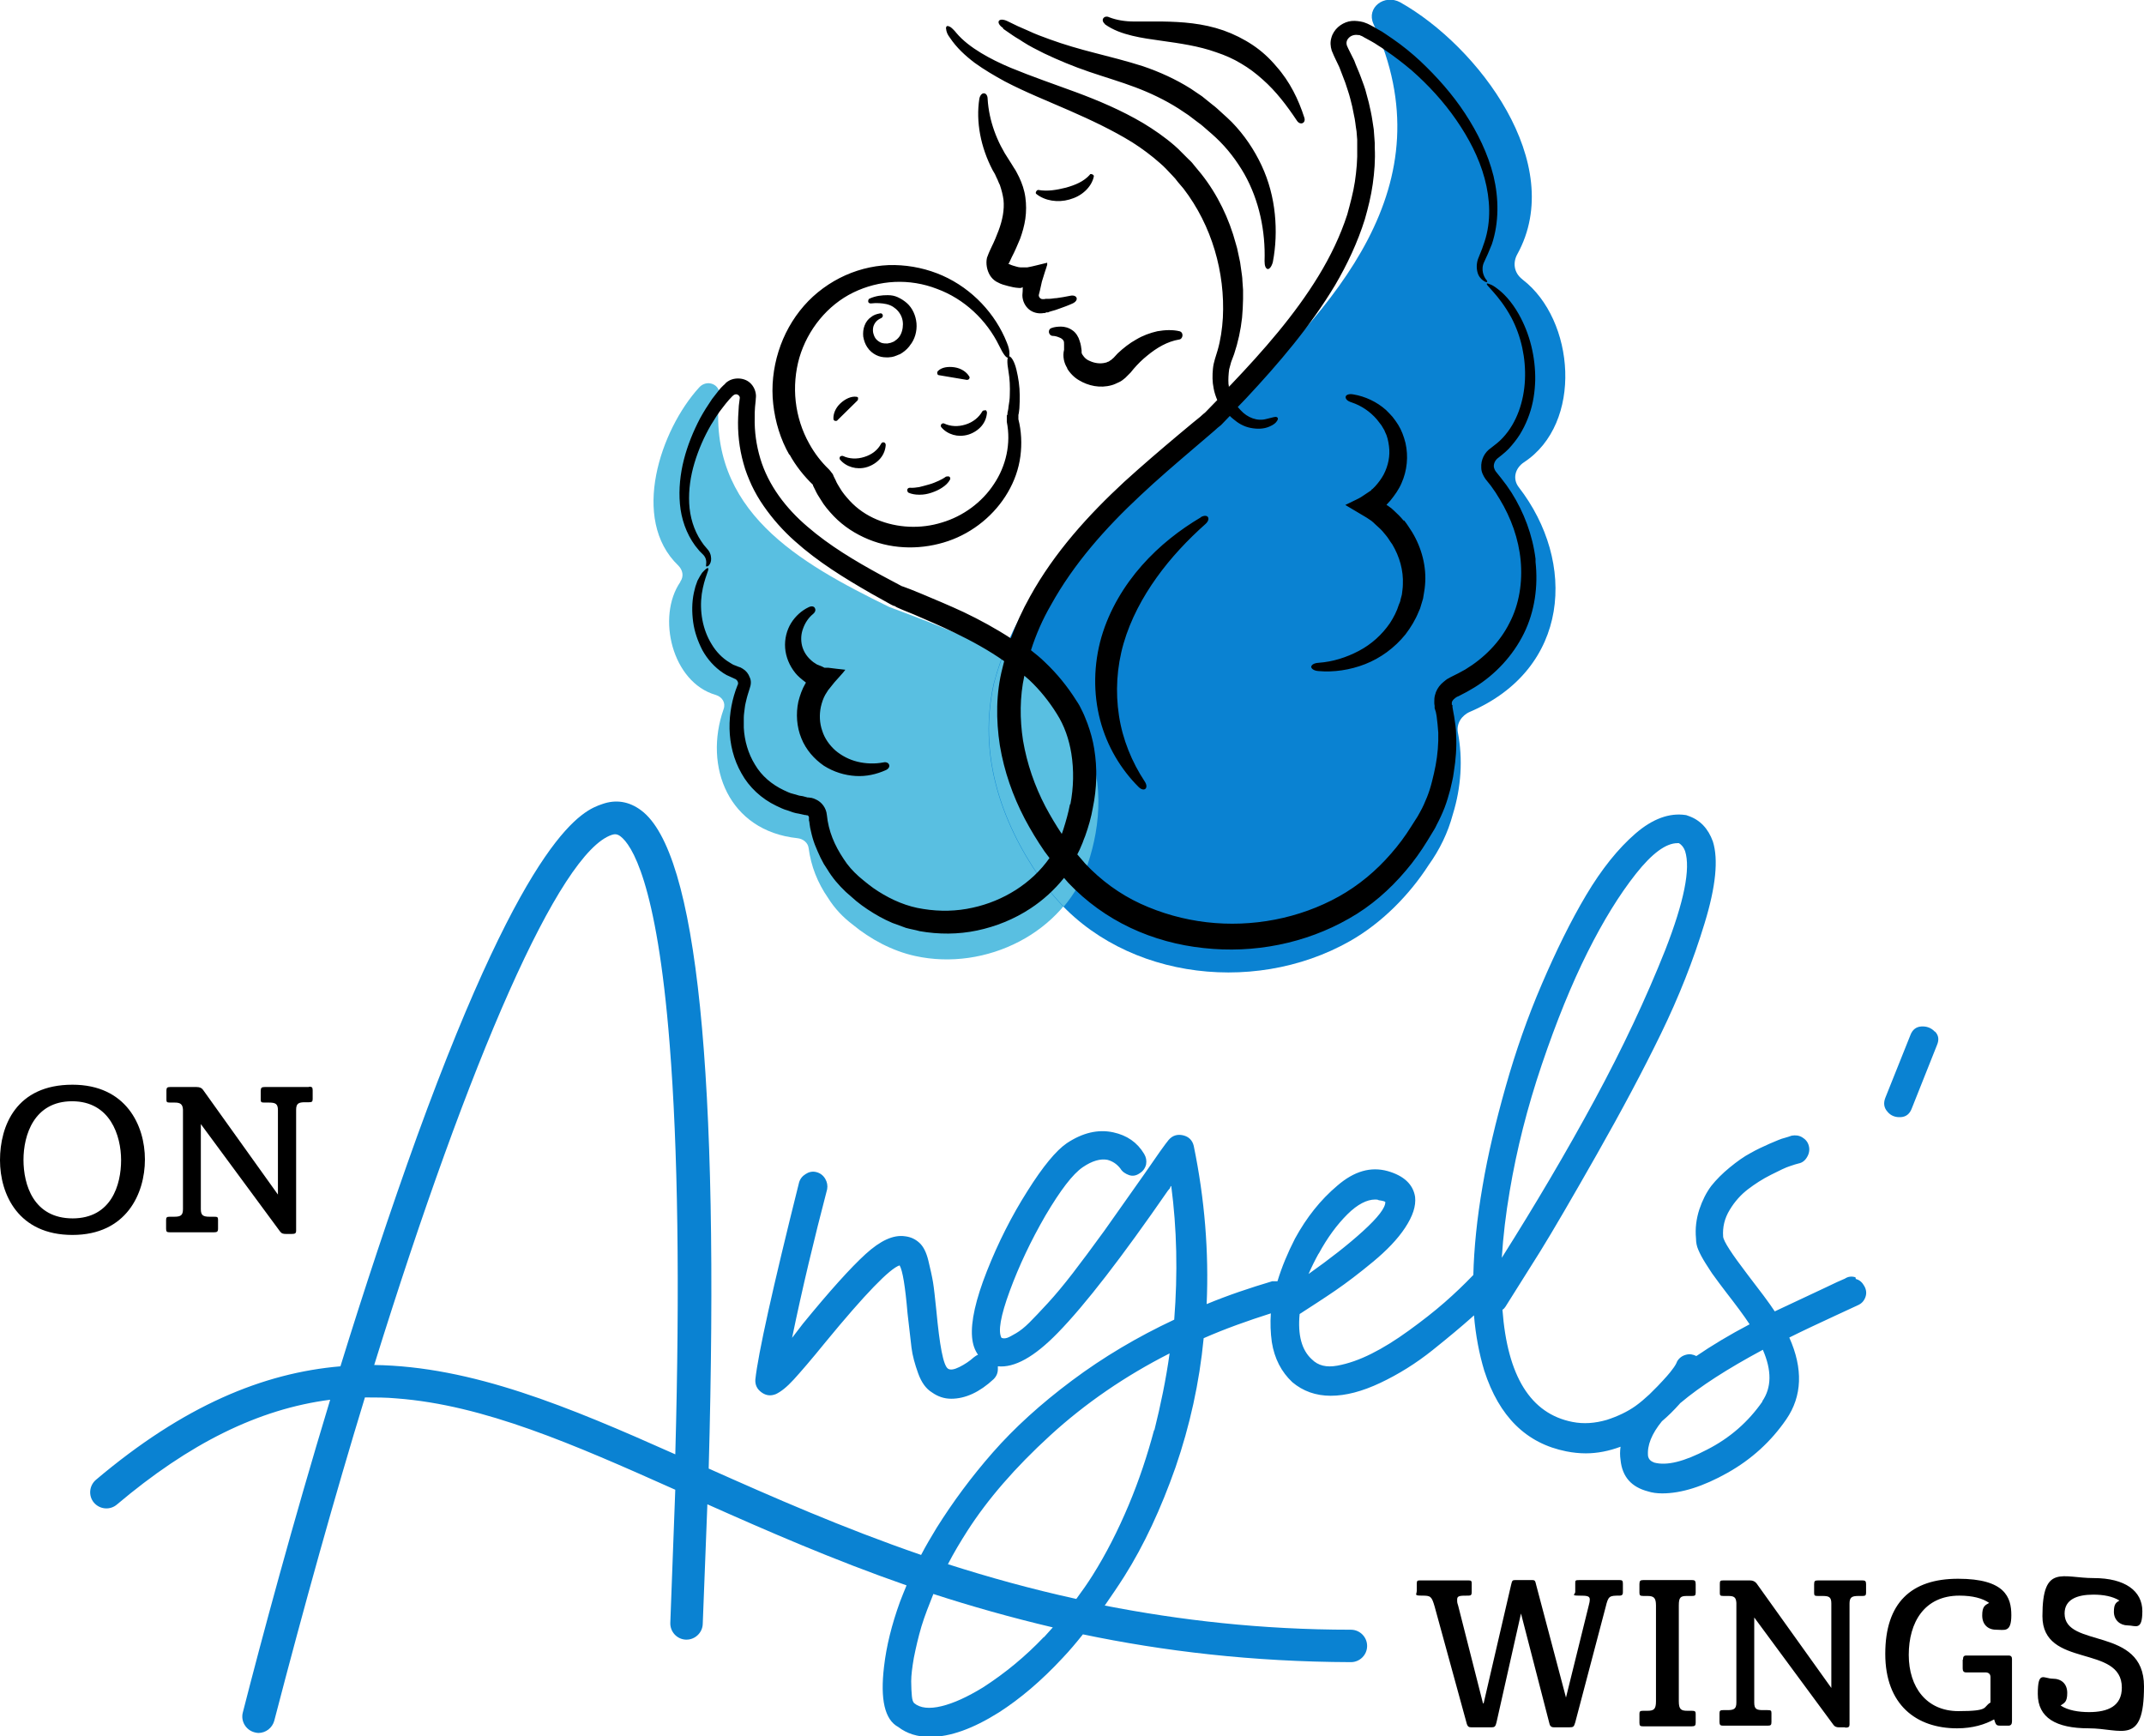
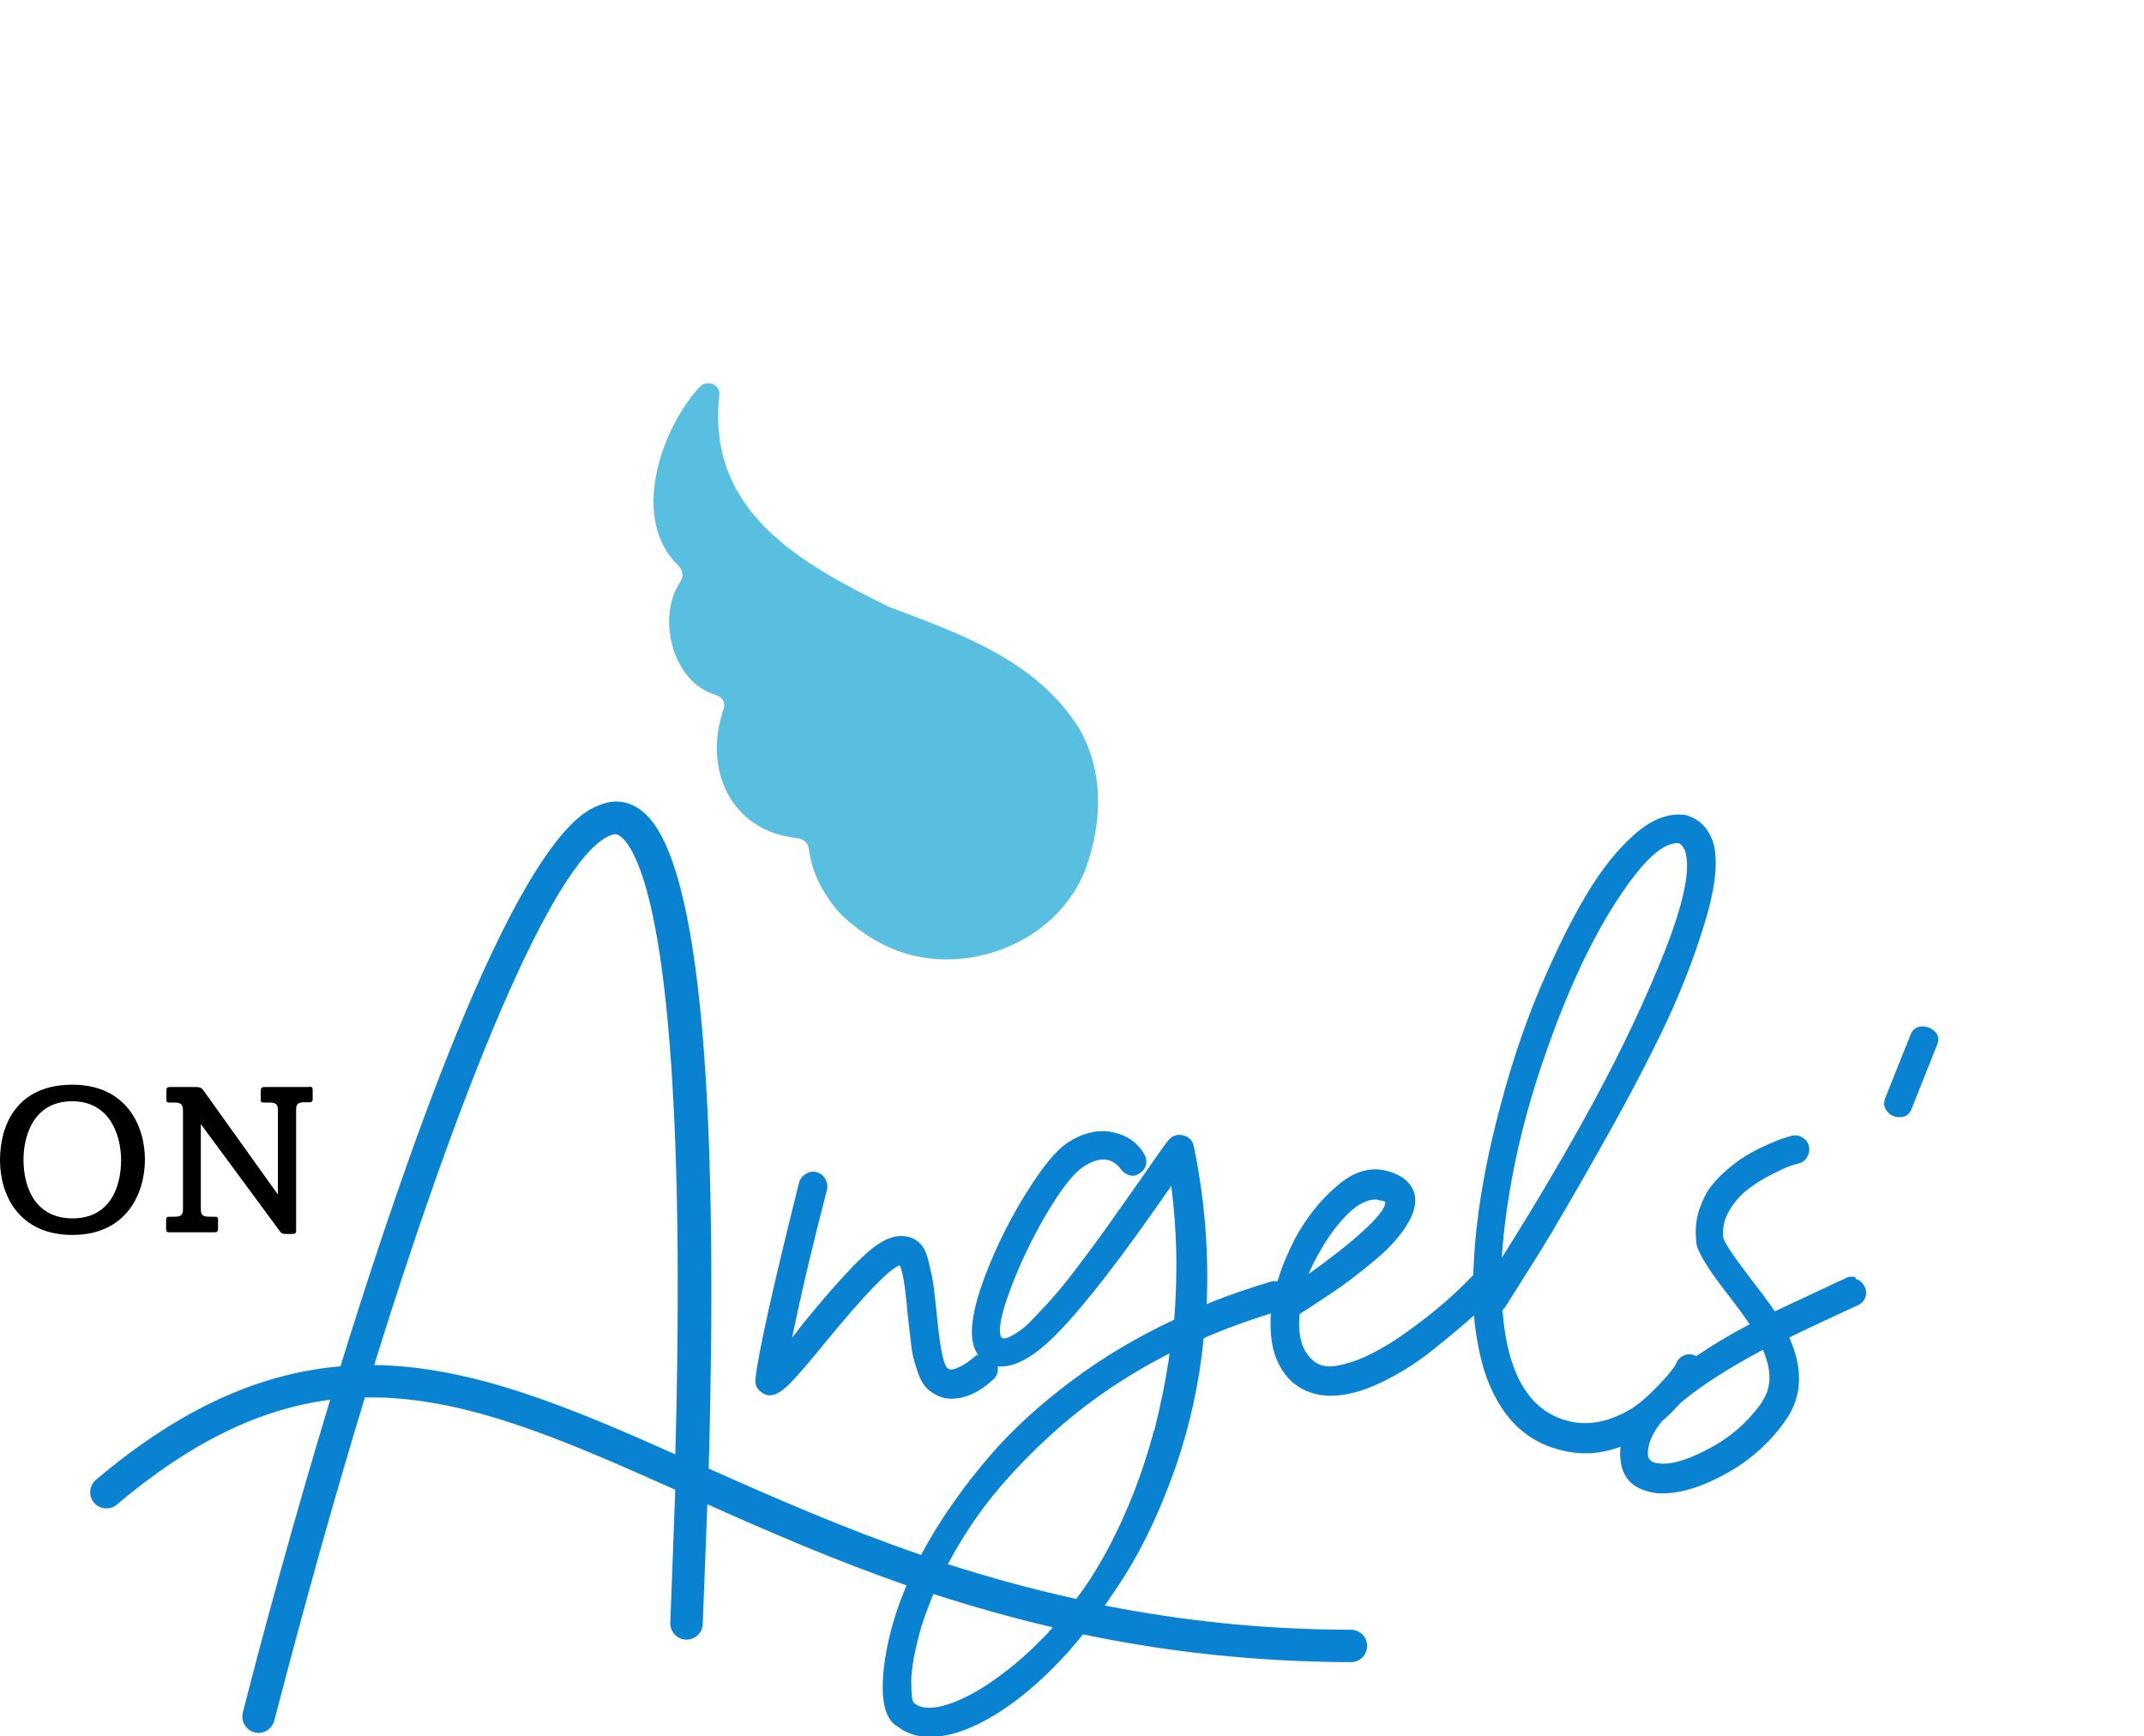
<svg xmlns="http://www.w3.org/2000/svg" version="1.1" viewBox="0 0 648 524.7">
  <defs>
    <style> .st0 { mix-blend-mode: multiply; } .st0, .st1 { isolation: isolate; } .st0, .st2 { fill: #59bfe1; } .st3 { fill: #0a82d2; } </style>
  </defs>
  <g class="st1">
    <g id="Layer_1">
      <path d="M21.9,327.8c-17,0-21.9,12.4-21.9,22.8s5.6,22.6,21.9,22.6,21.9-12.5,21.9-22.8-5.7-22.6-21.9-22.6ZM22,368.2c-11.9,0-14.9-10.2-14.9-17.7s3.2-17.7,14.7-17.7,14.8,10.4,14.8,17.8-2.9,17.6-14.7,17.6ZM93.4,328.5h-13.4c-.9,0-1.2.2-1.2,1.2v2.6c0,.8.2.9,1.2.9h1.3c2,0,2.7.4,2.7,2.3v25.5l-22.6-31.6c-.4-.6-1-.9-2-.9h-8c-.8,0-1.1.2-1.1,1v2.8c0,.7.1.9,1.1.9h1.4c1.6,0,2.4.4,2.5,2.1v30.1c0,1.9-.7,2.3-2.7,2.3h-1.3c-.9,0-1.1.2-1.1,1v2.6c0,.9.2,1.1,1.1,1.1h13.4c.9,0,1.2-.2,1.2-1.1v-2.7c0-.8-.2-.9-1.2-.9h-1.3c-2,0-2.7-.4-2.7-2.3v-25.7l23.9,32.4c.5.7,1,.8,1.8.8h1.8c1,0,1.3-.2,1.3-1v-36.5c0-1.9.7-2.3,2.7-2.3h1.2c.9,0,1.1-.2,1.1-1v-2.6c0-.9-.2-1.1-1.1-1.1h0Z" />
-       <path d="M448.4,514.8l8.3-35.8c.3-1.3.4-1.5,1.2-1.5h5.2c.9,0,.9.3,1.2,1.5l9,34,6.9-27.9c.2-.7.3-1.3.3-1.7,0-1.1-.8-1.2-3.3-1.2s-1.1-.4-1.1-1.1v-2.6c0-.9,0-1,1.3-1h12.1c.8,0,1,.2,1,1.1v2.4c0,.6,0,1.2-1,1.2-3.1,0-3.4.1-4.2,3.4l-9.2,34.9c-.4,1.3-.5,1.5-1.8,1.5h-4.6c-1.1,0-1.3-.6-1.5-1.5l-8.5-32.9-7.4,32.9c-.3,1.3-.6,1.5-1.5,1.5h-6.1c-.8,0-1.2-.2-1.5-1.5l-9.6-35c-.9-3.1-1.2-3.3-3.8-3.3s-1.6-.3-1.6-1.5v-2.1c0-.9.2-1,1-1h14.6c.9,0,1,.2,1,1v2.6c0,.7-.2,1-.9,1-2.7,0-3.5,0-3.5,1.2s.1,1,.3,1.8l7.5,29.5h0ZM498.1,482.3h-1.4c-1,0-1.2-.2-1.2-1v-2.6c0-1,.3-1.2,1.2-1.2h14.7c.8,0,1.1.2,1.1,1.2v2.6c0,.8-.2,1-1.1,1h-1.5c-2,0-2.5.4-2.5,2.9v28.9c0,2.5.7,2.9,2.6,2.9h1.3c1,0,1.2.2,1.2.9v2.7c0,.8-.2,1.1-1.2,1.1h-14.7c-.9,0-1.1-.2-1.1-1.1v-2.7c0-.7.2-.9,1.1-.9h1.3c2,0,2.6-.5,2.6-2.9v-28.9c0-2.3-.6-2.9-2.6-2.9h0ZM557.7,522h-1.8c-.7,0-1.3-.1-1.8-.8l-23.9-32.4v25.7c0,2,.7,2.3,2.7,2.3h1.3c1,0,1.2.1,1.2.9v2.7c0,.9-.2,1.1-1.2,1.1h-13.4c-.8,0-1.1-.2-1.1-1.1v-2.6c0-.8.2-1,1.1-1h1.3c2,0,2.7-.4,2.7-2.3v-30.1c-.1-1.8-.8-2.1-2.5-2.1h-1.4c-1,0-1.1-.2-1.1-.9v-2.8c0-.9.2-1,1.1-1h8c.9,0,1.5.3,2,.9l22.6,31.6v-25.5c0-2-.7-2.3-2.7-2.3h-1.3c-1,0-1.2-.1-1.2-.9v-2.6c0-1,.2-1.2,1.2-1.2h13.4c.8,0,1.1.2,1.1,1.1v2.6c0,.8-.2,1-1.1,1h-1.2c-2,0-2.7.4-2.7,2.3v36.5c0,.7-.2,1-1.3,1h0ZM593.3,501.5c0-.8.2-1.2,1-1.2h12.8c.7,0,1,.4,1,1v18.9c0,.8-.3,1.3-1.1,1.3h-2.4c-1,0-1.3-.2-1.6-1l-.3-.9c-2.7,1.5-6.4,2.7-11.2,2.7-12.3,0-21.7-7.1-21.7-22.5s7.8-22.7,22-22.7,16.1,5.6,16.1,11-2.1,4.4-4.6,4.4-4.2-1.6-4.2-4.3.8-3.1,2.1-3.8c-2-1.4-5-2.2-9-2.2-10.6,0-15.3,8.1-15.3,17.9s5.4,17,15,17,7.3-1.2,9.7-2.6v-7.7c0-1-.7-1.4-1.5-1.4h-5.9c-.7,0-1-.4-1-1.2v-2.6h0ZM640.6,483.7c-2.1-1.3-4.9-1.8-7.9-1.8-5,0-8.7,1.5-8.7,5.7,0,10.6,24,3.8,24,22s-6.8,12.7-16.7,12.7-15.4-3.2-15.4-10.4,1.8-4.6,4.5-4.6,4.4,1.6,4.4,4.3-.8,3-2,3.8c2.2,1.5,5.5,2,8.6,2,5.7,0,9.9-1.8,9.9-7.4,0-13.2-24-5.7-24-21.6s6-11.5,15.5-11.5,14.7,3.9,14.7,10-2.1,4.3-4.4,4.3-4.2-1.6-4.2-4.1.7-2.8,1.8-3.5h0Z" />
      <path class="st3" d="M560.8,386c-1.2-.4-2.3-.2-3.2.4-1,.4-3.2,1.4-6.5,3l-14.7,6.9c-1.7-2.6-4.5-6.3-8.2-11.1-4.8-6.3-7.3-10.1-7.4-11.5-.2-2.8.4-5.5,2-8.1,1.5-2.5,3.4-4.6,5.5-6.2s4.4-3.1,7-4.4,4.4-2.2,5.7-2.6c1.2-.4,2.1-.7,2.6-.8,1.1-.2,2-.9,2.6-2,.6-1,.8-2.2.5-3.3-.3-1.2-1-2-2-2.6-1-.6-2.1-.7-3.2-.5-.6.2-1.4.5-2.2.7-.9.2-2.3.8-4.4,1.7-2,.9-4,1.8-5.9,2.9-1.9,1-4,2.5-6.2,4.3-2.2,1.8-4.1,3.7-5.6,5.6-1.5,2-2.7,4.4-3.6,7.1-.9,2.8-1.3,5.7-1,8.8,0,1.1.2,2.3.7,3.4.5,1.2,1.2,2.5,2.2,4.1,1,1.5,1.8,2.9,2.6,3.9.7,1,1.9,2.6,3.5,4.7,3.1,4,5.5,7.2,7.2,9.8-6.1,3.2-11.4,6.4-16.1,9.6-1-.5-2-.7-3.1-.4-1.2.3-2.1,1-2.7,2-.2.6-.7,1.5-1.5,2.5-.7,1-2.2,2.7-4.4,5h0c-.9.9-1.7,1.7-2.5,2.5-1.4,1.3-2.8,2.5-4.2,3.5-2.4,1.7-5.3,3.1-8.7,4.2-3.5,1-6.9,1.3-10.4.6-12.6-2.5-19.6-13.8-21.1-33.9.4-.2.7-.6.9-.9l10.5-16.7c3.9-6.3,9.6-16.1,17.1-29.3,7.5-13.2,14-25.4,19.4-36.5s9.8-22.2,13.2-33.4c3.4-11.1,4.2-19.3,2.5-24.7-1.4-3.9-3.9-6.6-7.6-7.8-.2-.1-.5-.2-.7-.2-4.8-.7-9.9,1.1-15.1,5.6s-10.2,10.7-14.9,18.6c-4.7,7.9-9.1,16.9-13.4,26.9s-7.9,20.3-10.9,30.9-5.4,20.6-7,30.1c-1.7,9.8-2.6,18.8-2.8,26.9,0,0-.1.1-.2.2-2.5,2.6-5.3,5.3-8.5,8.1-3.2,2.8-6.8,5.6-10.8,8.5-4,2.9-7.7,5.2-11.3,7-3.6,1.8-7,3-10.3,3.6-3.3.6-5.8,0-7.7-1.9-3.1-2.8-4.3-7.4-3.7-13.7,3.7-2.4,7.3-4.7,10.8-7.1s7.3-5.3,11.4-8.7c4.1-3.4,7.4-6.8,9.7-10.3,2.3-3.5,3.3-6.5,3-9.3-.6-3.8-3.4-6.4-8.3-7.8-5.1-1.4-10.1,0-15.2,4.4-5.1,4.3-9.3,9.6-12.8,16-2.2,4.3-4,8.6-5.3,12.9-.5,0-1,0-1.6,0-6.7,2-13.3,4.2-19.8,6.9.7-15.8-.6-31.8-3.9-47.8-.4-1.7-1.5-2.8-3.2-3.2s-3.2,0-4.4,1.4c-1,1.2-3.5,4.7-7.4,10.4l-12,17c-3.7,5.1-6.9,9.4-9.6,12.9s-5.2,6.5-7.5,9c-2.3,2.5-4.2,4.5-5.6,5.9s-2.8,2.5-4,3.2-2.1,1.2-2.7,1.4c-.6.2-1.2.2-1.7,0-1.1-1.9-.3-6.6,2.5-14.2s6.4-15.2,10.8-22.8c4.5-7.6,8.2-12.5,11.3-14.6,2.8-1.9,5.3-2.6,7.4-2.2,1.5.4,2.8,1.2,3.9,2.6.6,1,1.5,1.6,2.6,2s2.2.2,3.2-.5c1-.6,1.7-1.5,2-2.7.2-1.2,0-2.2-.6-3.2-2.1-3.5-5.2-5.6-9.3-6.5-4.6-1-9.3.1-14.1,3.3-3.2,2.2-7.2,7-11.9,14.5-4.7,7.4-8.8,15.5-12.2,24.1s-4.9,15.3-4.5,20c.2,2.2.8,3.9,1.8,5.3-.5.2-.9.5-1.3.8-1.2,1.1-2.7,2.1-4.3,2.9s-2.8,1-3.5.5c-1.4-1-2.5-6.9-3.5-17.6-.4-3.8-.7-6.7-1-8.5s-.8-4-1.4-6.5c-.6-2.5-1.5-4.3-2.7-5.4-1.2-1.1-2.6-1.8-4.4-2-3.5-.5-7.4,1.3-11.9,5.4-4.5,4.1-10.8,11.1-18.9,21l-3.3,4.3c3.1-15,6.7-30,10.6-44.9.2-1.1,0-2.2-.6-3.2s-1.5-1.7-2.7-2-2.3,0-3.2.6c-1,.6-1.7,1.5-2,2.6-8,32-12.4,51.9-13.2,59.5-.1,1.6.5,2.9,1.9,3.9,1.4,1,2.8,1.1,4.3.5,1.5-.7,3.3-2.1,5.4-4.4s5.3-6,9.6-11.3c12-14.6,19.5-22.3,22.4-23.2.9,1.5,1.7,6.3,2.4,14.5l1.2,10.4c.3,2.4,1,4.9,2,7.7s2.4,4.7,4.2,5.8c1.7,1.2,3.6,1.9,5.8,1.9,4.3,0,8.6-2,12.8-5.9.9-.9,1.3-1.9,1.3-3.1,0-.3,0-.5,0-.8,5,.5,11-2.8,18.1-10.1,8.3-8.5,19.4-22.9,33.3-43l.6-.7c.1-.4.2-.6.4-.7,1.7,12.9,2,26.3.9,40.4-11.1,5.2-21.4,11.3-30.9,18.4-9.5,7.1-17.4,14.3-23.9,21.7-6.5,7.4-12.1,15-17,22.8-1.7,2.8-3.3,5.5-4.7,8.2-23.8-8.2-44.9-17.5-64.2-26.1,3.3-119.5-3.5-186.3-20.4-198.9-3.6-2.7-7.6-3.4-11.8-1.9-5.5,1.9-22.2,7.6-55.9,100.3-8.2,22.7-16.1,46.6-23.2,69.6-23.4,2-47.4,11.9-73.9,34.3-2.1,1.8-2.3,4.9-.6,6.9,1.8,2.1,4.9,2.3,6.9.6,21.9-18.5,42.8-28.9,64.5-31.7-11.4,37.6-20.7,72.2-26.4,94.5-.7,2.6.9,5.3,3.5,6,.4.1.8.2,1.2.2,2.2,0,4.2-1.5,4.8-3.7,9.1-35,18.3-67.9,27.4-97.7,3.2,0,6.4,0,9.6.3,26.4,2,53.3,13.8,84.2,27.6l-1.5,40.2c-.1,2.7,2,5,4.7,5.1h.2c2.6,0,4.8-2.1,4.9-4.7l1.4-36.2c18.2,8.1,38.1,16.8,60.2,24.5-.7,1.7-1.4,3.4-2,5-2.5,6.9-4.1,13.4-4.8,19.5-1.2,10,.2,16.1,4.3,18.3,2.6,2,5.8,3,9.6,3,6.1,0,13-2.5,20.8-7.4,6.4-4.1,12.9-9.6,19.3-16.5,2.1-2.2,4.1-4.6,6.1-7.1,24.4,5.1,51.2,8.3,81,8.4h0c2.7,0,4.9-2.2,4.9-4.9s-2.2-4.9-4.9-4.9c-27.2,0-51.8-2.9-74.4-7.3,2-2.9,4-5.8,5.9-8.8,6-9.5,11.1-20.5,15.5-33,4.3-12.5,7.2-25.5,8.5-39,6.6-2.9,13.4-5.3,20.3-7.5-.2,2.9-.1,5.8.3,8.7.8,5,2.9,9,6.2,12.1,3.2,2.7,7.1,4.1,11.6,4.1s9.5-1.3,15-3.9c5.5-2.6,10.8-5.9,15.8-9.9,5-4,8.8-7.2,11.5-9.6l1-.9c.5,6.1,1.6,11.7,3.1,16.7,4.5,13.9,12.7,22,24.8,24.4,2,.4,4,.6,5.9.6,3.5,0,7-.7,10.5-2-.2,1.4-.2,2.7,0,4,.5,5.1,3.3,8.2,8.3,9.5,1.2.4,2.7.6,4.3.6,5.8,0,12.4-2.1,19.7-6.2s13.2-9.5,17.8-16.2c4.8-7,5.1-15.3.9-24.7,4-2,8.7-4.2,14.1-6.7l6.7-3.1c1.1-.5,1.8-1.3,2.2-2.4.4-1.1.3-2.2-.3-3.3s-1.4-1.9-2.6-2.2h0ZM456.3,359.9c2.1-12.5,5.3-25.2,9.7-38.2,4.4-13,9-24.3,13.8-33.9,4.8-9.6,9.7-17.5,14.6-23.7,4.9-6.2,9.1-9.3,12.6-9.3h.4c.9.5,1.5,1.3,1.9,2.4,1.7,5.3-.3,15.3-6,29.9-5.8,14.6-12.9,29.7-21.4,45.4-8.5,15.7-17.9,31.6-28,47.6.4-6.4,1.2-13.2,2.4-20.2h0ZM398.6,378.8c2.6-4.8,5.5-8.7,8.6-11.8s6-4.5,8.4-4.5c.4,0,.8,0,1.1.2,1.4.2,2,.4,2,.6,0,1.7-2.2,4.6-6.7,8.7-4.5,4.1-10,8.4-16.5,13,.9-2.1,1.9-4.1,3-6.1h0ZM113.1,412.5c28.9-92.9,56-154.9,71.8-160.2.9-.3,1.7-.3,2.7.5,3.1,2.4,10.9,13.2,14.8,62.8,2.5,31.4,3.1,72.9,1.7,123.9-32.3-14.4-61.4-26.6-91.1-27h0ZM315.5,494.7c-5.6,5.9-11.8,11-18.5,15.3-4.6,2.8-8.7,4.7-12.4,5.6s-6.5.6-8.3-.9c-.4-.4-.6-1.1-.7-2.2-.1-1.1-.2-2.6-.2-4.4s.3-4.2.8-7.1c.6-3,1.3-6.1,2.3-9.5,1-3.3,2.3-6.5,3.6-9.8,11.4,3.7,23.4,7.1,36.1,10.1l-2.7,3h0ZM348.8,432.2c-2,7.5-4.5,15.1-7.7,22.7s-6.8,14.7-10.9,21.2c-1.5,2.4-3.2,4.8-4.9,7.1-13.7-3-26.6-6.6-38.8-10.5,1.8-3.5,3.8-6.8,5.9-10.1,6.1-9.5,14.4-19.1,25-28.8s22.7-18,36.1-24.8c-1.1,7.9-2.7,15.6-4.6,23.2h0ZM532.7,423.5c-4.3,6.2-9.9,11.1-16.8,14.6-6.9,3.6-12.1,4.9-15.9,3.9-1.1-.4-1.7-1-1.9-2-.3-3.2,1.1-6.7,4.2-10.5,1.9-1.6,3.6-3.3,5.3-5.2.1-.1.2-.3.4-.4,5.8-4.9,14-10.2,24.8-16,2.7,6.2,2.7,11.4-.2,15.6h0ZM584.8,311.8c-1.1-1.2-2.5-1.7-4.1-1.6s-2.7,1-3.3,2.6l-3.8,9.5-3.8,9.5c-.6,1.6-.4,3,.7,4.2,1,1.2,2.4,1.7,4,1.6s2.7-1,3.3-2.6l7.6-19.1c.7-1.6.6-3-.6-4.2h0Z" />
      <path class="st2" d="M205.6,175.9c-7.2,10.5-2.5,30.3,10.7,34.1,2,.6,3.1,2.4,2.4,4.3-6.1,17.4,1.5,36.8,22.3,39,1.8.2,3.2,1.4,3.4,3,.7,5.4,2.7,10.5,5.9,15.1,2,3.2,4.6,5.9,7.4,8,5.3,4.4,12,8,18.9,9.5,21.3,4.7,45.2-7,52.1-28,3.8-11.4,5.5-26.7-2.5-40.7-13-20.7-35.8-28.6-57.5-36.8-27.3-13.4-55.1-29-51.3-63.9.4-3.4-3.8-5-6.1-2.4-11.6,12.7-20.9,39.8-6.3,53.8,1.3,1.3,1.8,3.2.6,4.9h0Z" />
-       <path class="st3" d="M460.2,84.5c15.8,12.1,18.4,43.4.4,55.2-2.7,1.8-3.5,5-1.6,7.5,17.6,22.7,15.5,54.9-14.7,67.9-2.6,1.1-4.1,3.6-3.7,6.1,1.6,8.3,1,16.8-1.5,24.9-1.5,5.6-4,10.7-7.3,15.3-5.8,9-14.1,17.5-23.8,23-29.8,16.9-71.3,11.1-91.9-16.6-11.1-15-21.2-36.7-15.8-61.1,9.6-36.5,40-59.1,68.6-81.3,34.6-32.8,68.7-69.2,46.2-118.2-2.2-4.9,3.3-9.1,8.1-6.5,23.5,13.2,50.5,48.7,35.4,76.1-1.4,2.5-1.1,5.6,1.5,7.6h0Z" />
-       <path class="st0" d="M328.8,261c3.8-11.4,5.5-26.7-2.5-40.7-6-9.6-14.1-16.4-23.3-21.8-1,2.7-1.9,5.4-2.6,8.2-5.4,24.4,4.7,46.1,15.8,61.1,1.6,2.2,3.4,4.2,5.3,6.2,3.2-3.8,5.7-8.1,7.3-13h0Z" />
-       <path d="M267.2,133.7c-.3-.1-.7,0-.9.4-1,1.9-2.8,3.3-5.1,4-2.2.7-4.5.6-6.4-.3-.3-.1-.7,0-.9.2-.2.3-.2.7,0,.9.9,1.1,2.2,1.9,3.6,2.3.7.2,1.4.3,2.1.3.9,0,1.7-.1,2.6-.4,1.5-.5,2.9-1.4,3.9-2.6,1-1.2,1.5-2.6,1.6-4,0-.4-.2-.7-.5-.8h0ZM275,104.4c1.5-1.8,2.2-4.3,2-6.7-.2-2.3-1.2-4.6-2.9-6.1-.8-.7-1.7-1.3-2.8-1.8-.9-.4-1.8-.6-3-.6-1.8,0-3.6.2-5.4,1-.4.1-.5.5-.5.9s.4.6.8.6c1.7-.2,3.3-.1,4.7.2.9.2,1.5.5,2,.8.6.4,1.1.8,1.6,1.4.9,1.1,1.4,2.4,1.4,3.9,0,1.4-.4,2.9-1.2,3.9-.4.5-.9.9-1.5,1.3l-1,.4-1,.2c-.6,0-1.2,0-1.8-.2-.5-.2-1-.5-1.5-1-.4-.4-.7-1-.9-1.7-.2-.6-.2-1.3-.1-1.9.1-.6.4-1.2.8-1.7.4-.5,1-.9,1.7-1.2.3-.2.5-.5.4-.9s-.5-.6-.8-.5c-1.1.2-2,.5-2.7,1.1-.9.6-1.6,1.5-2,2.6-.4,1-.5,2.2-.4,3.3.2,1.2.6,2.3,1.2,3.2.7,1.1,1.7,1.9,2.7,2.4,1,.5,2,.7,3.2.7h.5s.9-.1.9-.1c0,0,.1,0,.1,0l.8-.2.8-.3.7-.3h.1c1.1-.6,2.1-1.4,2.9-2.4h0ZM286.1,143.9c-.8.6-1.7,1.1-2.4,1.4-.9.4-1.8.8-2.9,1.1-1.1.3-2.1.6-3,.8-.8.1-1.8.3-2.8.2-.4,0-.7.2-.8.6,0,.4.1.7.4.9.9.4,2,.6,3.2.6h.2c1.2,0,2.3-.2,3.5-.6,1.2-.4,2.3-.9,3.2-1.5,1.1-.7,1.9-1.5,2.4-2.4.2-.3.1-.7-.1-.9-.3-.2-.7-.2-1,0h0ZM297.8,124c-.3,0-.7,0-.9.3-1,1.8-2.8,3.3-5.1,4-2.2.7-4.5.6-6.4-.3-.3-.2-.7,0-.9.2-.2.3-.2.7,0,.9.9,1.1,2.2,1.9,3.6,2.3.7.2,1.4.3,2.1.3s1.7-.1,2.6-.4c1.5-.5,2.9-1.4,3.9-2.6,1-1.2,1.5-2.6,1.6-4,0-.3-.2-.7-.5-.8h0ZM259.4,120.4c0-.3-.3-.5-.6-.5-1.5-.2-3.3.6-4.8,2s-2.2,3.2-2.1,4.7c0,.3.2.5.5.6,0,0,.2,0,.2,0,.2,0,.4,0,.5-.2l6-5.9c.2-.2.3-.5.2-.8h0ZM333.9,7.3c2.5,1.8,5.4,2.8,8.3,3.5,2.9.7,5.8,1.1,8.7,1.5,5.7.8,11.4,1.6,16.7,3.5,2.7.9,5.2,2,7.5,3.4,2.4,1.4,4.5,3,6.5,4.8,4.1,3.6,7.4,8,10.4,12.5,1,1.5,2.8.7,2.2-1-1.7-5.3-4.3-10.8-8.5-15.5-2-2.4-4.4-4.6-7.1-6.4-2.7-1.8-5.7-3.3-8.8-4.4-6.3-2.2-12.6-2.6-18.5-2.7-2.9,0-5.8,0-8.5,0-2.7,0-5.3-.4-7.6-1.3-1.4-.7-2.8.8-1.2,2.1h0ZM303.2,8.7l2.9,2c1,.7,2,1.2,3,1.9,2,1.3,4.2,2.4,6.4,3.5,4.4,2.1,9,4,13.7,5.6s9.5,3,14,4.7c4.5,1.7,8.9,3.8,13,6.4l3,2,2.9,2.2c1,.7,1.9,1.5,2.8,2.3.9.8,1.9,1.6,2.7,2.4,3.4,3.2,6.2,6.9,8.5,10.9,4.5,8,6.4,17.3,6.1,26.3,0,1.4.3,2.2.9,2.4.5.1,1.2-.6,1.6-2.1.9-4.7,1.1-9.6.6-14.5-.5-5-1.8-10-4-14.7-2.2-4.7-5.2-9.2-9-13.1-.9-.9-1.9-1.8-2.9-2.7-1-.9-1.9-1.8-3-2.6l-3.1-2.5-3.4-2.3c-4.6-2.9-9.5-5.1-14.5-6.8-5-1.6-9.9-2.8-14.5-4-4.7-1.2-9.2-2.5-13.6-4.1-2.2-.8-4.4-1.6-6.5-2.6-1.1-.5-2.1-.9-3.2-1.4l-3.1-1.5c-2.7-1.3-3.8.4-1.3,2.1h0ZM283.9,113.4l8.3,1.4s0,0,.1,0c.2,0,.5-.1.6-.3.2-.2.2-.6,0-.8-.8-1.3-2.4-2.4-4.4-2.7s-3.9,0-5,1.1c-.2.2-.3.5-.2.8,0,.3.3.5.6.5h0ZM240.3,203.3c.9,1.1,2,2,3.2,2.9.1.1.1.2.1.2,0,0,0,0-.1,0h0s0,0,0,0c0,0,0,0-.1.2-1,1.7-1.6,3.5-2.1,5.4-.8,3.7-.5,7.7.9,11.1,1.4,3.5,3.9,6.3,6.8,8.3,3,1.9,6.3,2.9,9.6,3.1,3.2.2,6.3-.5,9.2-1.8,1.8-.9.9-2.7-.8-2.3-2.6.5-5.3.4-7.8-.2s-4.8-1.8-6.7-3.4c-1.8-1.6-3.3-3.7-4-6-.8-2.3-.9-4.8-.4-7.2.3-1.3.7-2.5,1.3-3.6,0,0,.3-.5.5-.8.2-.3.4-.7.7-1,.5-.7,1.1-1.3,1.6-2l1.7-1.9.8-.9.8-1-2.7-.3-2.4-.3h-1.2c-.4-.2-.6-.3-.8-.4l-1.5-.6c-.7-.4-1.4-.9-2-1.5-1.2-1.1-2.1-2.6-2.5-4.2-.4-1.7-.3-3.5.3-5.1.6-1.7,1.6-3.3,3.1-4.5.6-.5.8-1.2.5-1.7-.2-.5-.9-.8-1.9-.3-2.1,1-4,2.7-5.3,4.8-1.3,2.1-2,4.8-1.8,7.5.2,2.7,1.3,5.4,3.1,7.6h0ZM424.2,157.3c-.9-1.1-1.9-2.1-2.9-3-.5-.5-1-.9-1.6-1.3l-.4-.3h0s-.1,0-.2,0c0,0,0,0,0-.1,0,0,0,0,0-.1l1.1-1.2c1.3-1.6,2.6-3.4,3.4-5.3,1.7-3.8,2.1-8.1,1.2-12.1-.5-2-1.2-3.9-2.2-5.5l-.4-.6-.4-.6-.9-1.2c-.6-.7-1.3-1.4-2-2.1-2.8-2.5-6.3-4.1-9.8-4.7-1.5-.3-2.4.2-2.4.8,0,.6.5,1.2,1.8,1.6,3,1,5.6,2.8,7.6,5.1.5.6.9,1.2,1.4,1.8l.6,1,.3.5.2.5c.7,1.3,1,2.8,1.2,4.3.4,2.9-.2,5.9-1.6,8.6-.7,1.3-1.6,2.5-2.6,3.6l-.8.8h-.1c0,.1-.2.2-.2.2h0c0,0-.1.2-.1.2l-.6.4-1.2.8-1.2.8c-.2.1-.5.3-.7.4l-.8.4-3.3,1.6,6.4,3.8c.5.3,1,.7,1.5,1,.2.2.5.4.7.6l.3.3c.4.4.8.7,1.2,1.1.8.7,1.5,1.5,2.2,2.4.7.8,1.2,1.8,1.9,2.7,2.2,3.7,3.4,7.9,3.2,12.1,0,1.1-.2,2.1-.3,3.1l-.4,1.5c0,.2-.1.5-.2.8l-.3.7c-.6,2-1.6,3.9-2.7,5.6-2.4,3.5-5.6,6.4-9.4,8.4s-7.9,3.3-12.2,3.6c-1.4.1-2.1.6-2.2,1.2,0,.5.7,1.2,2.2,1.3,4.6.4,9.5-.3,14.1-2.1,4.6-1.8,8.9-4.9,12.2-9,1.6-2.1,3-4.4,4-6.9l.4-.9c.1-.3.2-.6.3-1l.6-2c.2-1.4.5-2.7.6-4.1.5-5.5-1-11.2-3.9-16-.8-1.2-1.5-2.4-2.4-3.5h0ZM464.1,168.9c-.9-7.2-3.5-14.1-7.3-20.1l-1.5-2.2-1.6-2.1-1.6-2c-.3-.4-.5-.9-.6-1.4-.1-1,.4-2.1,1.4-2.8,1.4-1.1,2.9-2.3,4-3.7,1.2-1.4,2.3-2.9,3.1-4.4.9-1.6,1.6-3.2,2.2-4.9,1.2-3.4,1.7-6.9,1.8-10.4.1-7-1.6-14-5-20-2.2-3.9-4.7-6.4-6.5-7.7-.9-.7-1.6-1.1-2.2-1.3-.5-.2-.8-.3-.9-.2s0,.4.4.8l1.6,1.8c1.4,1.6,3.4,4,5.4,7.7,3,5.7,4.4,12.3,4.1,18.8-.3,6.4-2.4,12.9-6.7,17.5-1.1,1.2-2.3,2.1-3.6,3.1-.9.6-1.7,1.5-2.2,2.5-.5,1-.8,2.2-.7,3.5,0,1.2.6,2.4,1.3,3.4l1.6,2,1.4,2,1.3,2.1c3.4,5.6,5.7,12,6.3,18.5.6,6.5-.4,13.2-3.4,18.9-2.9,5.8-7.7,10.6-13.3,14l-2.2,1.2-2.2,1.1-.7.4c-.3.1-.5.3-.8.5-.5.4-1,.8-1.4,1.2-.9.9-1.6,2.1-1.9,3.4-.2.7-.2,1.4-.2,2.1,0,.4,0,.7.1,1.1v.7c.3.8.5,1.6.6,2.4.2,1.6.4,3.3.5,5,.1,3.3-.2,6.7-.8,9.9-.2.8-.3,1.6-.5,2.4l-.6,2.5c-.4,1.6-.9,3.2-1.5,4.7-.6,1.5-1.3,3.1-2.1,4.5-.4.7-.8,1.5-1.3,2.2l-1.4,2.2c-1.8,2.9-3.9,5.7-6.1,8.2-4.5,5.2-9.8,9.6-15.7,12.9-12,6.7-26.3,9.4-40,7.8-6.9-.8-13.7-2.7-20-5.6s-12-7.1-16.7-12.1c-.8-.9-1.6-1.9-2.4-2.8.2-.5.5-.9.7-1.4l.9-2.1.4-1.1.4-1c1-2.8,1.8-5.6,2.3-8.5,1.2-5.8,1.4-11.9.4-17.9-.4-2.5-1.1-5-2-7.5-.5-1.2-.9-2.4-1.5-3.6l-.9-1.8c-.3-.6-.7-1.1-1-1.6-2.7-4.3-5.9-8.2-9.5-11.6-1.3-1.3-2.7-2.4-4.2-3.6,1.5-4.7,3.5-9.3,6-13.6,6.9-12.5,16.5-23.3,27-33.1,5.2-4.9,10.7-9.6,16.2-14.3l4.1-3.5,2.1-1.8,1-.9.5-.4c.2-.1.3-.3.5-.4l.2-.2,2.5-2.6c.3.3.6.6,1,.9,1.5,1.3,3.2,2.3,5.2,2.7s4,.4,5.8-.4c1.2-.5,1.9-1.1,2.2-1.6.4-.5.4-.9.2-1.1-.4-.5-1.5,0-3.3.4-2.8.8-5.8-.4-7.8-2.6-.3-.3-.6-.7-.9-1l2.5-2.6c9.9-10.6,19.4-21.7,26.9-34.2,3.7-6.3,6.8-12.9,9-19.9,1-3.5,1.9-7.1,2.4-10.7.5-3.6.8-7.3.6-11v-1.4s-.1-1.4-.1-1.4l-.2-2.7c-.3-1.8-.5-3.6-.9-5.4l-.6-2.7-.7-2.6c-.4-1.8-1.1-3.4-1.7-5.1-.6-1.7-1.4-3.3-2-5l-1.2-2.4c-.4-.8-.9-1.8-1-2.1-.3-.9-.1-1.7.6-2.4.7-.7,1.8-1,2.8-.8h.4c0,0,.4.2.4.2.1,0,.3.1.5.2l.5.3c.7.4,1.5.8,2.2,1.2.7.4,1.4.8,2.1,1.3.7.4,1.4.9,2.1,1.4,2.8,1.9,5.4,3.9,8,6.1,5,4.4,9.6,9.4,13.4,14.9,3.8,5.5,6.9,11.4,8.6,17.7,1.7,6.3,2,13,0,19.1-.4,1-.6,1.9-1,2.8l-1,2.5c-.6,1.8-.4,3.5.1,4.7.5,1.1,1.3,1.7,1.8,2,.5.3.8.3.9.2,0-.1,0-.4-.4-.8-.3-.4-.7-1.1-.9-2-.2-.9-.2-2.1.4-3.3l.5-1.1.6-1.3c.4-.9.8-1.9,1.2-2.9,2.2-6.6,2.1-13.9.5-20.6-1.7-6.8-4.8-13.1-8.6-18.9-3.8-5.8-8.5-11.1-13.6-15.9-2.6-2.4-5.3-4.6-8.2-6.6-.7-.5-1.5-1-2.2-1.5-.7-.5-1.5-1-2.3-1.4-.8-.5-1.5-.9-2.3-1.3l-.6-.3c-.2-.1-.4-.2-.7-.3l-.8-.3-.9-.2c-1.2-.2-2.4-.3-3.6,0-1.2.3-2.3.9-3.2,1.7-.9.8-1.7,2-2,3.2-.4,1.3-.3,2.6.1,3.9.5,1.3.8,1.8,1.2,2.7l1.1,2.3,1.8,4.7c.5,1.6,1.1,3.2,1.5,4.8l.6,2.4.5,2.5c.4,1.6.5,3.3.8,5l.2,2.5v1.3c0,0,0,1.3,0,1.3.1,3.4-.2,6.7-.7,10.1-.5,3.3-1.4,6.6-2.3,9.9-2.1,6.5-5.1,12.7-8.7,18.6-7.2,11.8-16.6,22.5-26.5,32.9l-.6.6c0-.3,0-.5-.1-.8-.1-1.5,0-3,.2-4.5.2-.8.4-1.5.6-2.2l.9-2.4c1.2-3.6,2-7.3,2.4-11,.1-.9.1-1.9.2-2.8,0-.9.1-1.9.1-2.8v-2.8l-.2-2.8c0-1-.2-1.9-.3-2.8l-.4-2.8-.6-2.8-.3-1.4-.4-1.4c-2-7.5-5.5-14.8-10.4-21l-1.9-2.3c-.6-.8-1.2-1.5-2-2.2l-2.1-2.1-1-1-1.1-1c-3-2.6-6.2-4.8-9.5-6.8-6.6-3.9-13.5-6.8-20.2-9.3-6.8-2.5-13.5-4.8-19.8-7.4-3.1-1.3-6.2-2.8-9-4.5-2.8-1.7-5.5-3.7-7.5-6.1-.3-.4-.6-.7-.9-1-.3-.3-.5-.5-.8-.7-.5-.3-.9-.4-1.1-.3s-.4.5-.2,1.1c0,.4.2.7.3,1.1.2.4.4.8.8,1.3,2,3,4.6,5.4,7.5,7.6,2.9,2.1,6,3.9,9.1,5.6,6.3,3.3,12.9,5.9,19.5,8.8s13,5.9,19,9.6c3,1.9,5.8,4,8.4,6.3l1,.9.9.9,1.8,1.9c.6.6,1.2,1.3,1.7,2l1.7,2c8.6,11.2,12.6,25.4,11.9,39-.2,3.4-.7,6.8-1.6,9.9l-.8,2.6c-.3,1-.5,1.9-.6,2.9-.2,2-.2,4,.2,5.9.2,1.2.6,2.4,1.1,3.6l-3.5,3.6-.2.2h0s-.5.4-.5.4l-1,.9-2.1,1.7-4.2,3.5c-5.6,4.7-11.1,9.4-16.6,14.4-10.8,10-21.1,21.3-28.5,34.7-2.3,4.1-4.2,8.3-5.8,12.6-4.6-3-9.4-5.6-14.2-7.9-4.3-2-8.6-3.8-12.9-5.6l-3.2-1.3-1.6-.6-.8-.3h-.1s-.4-.2-.4-.2l-6-3.2c-7.9-4.3-15.6-8.9-22.2-14.6-6.6-5.6-11.9-12.6-14.3-20.6-1.2-4-1.8-8.2-1.7-12.4,0-1.1,0-2.1.1-3.2l.2-2c0-.7.2-1.2,0-2.2-.3-1.7-1.4-3.2-2.9-3.9-1.5-.7-3.4-.7-4.9,0-.4.2-.7.4-1.1.7-.3.3-.5.6-.8.8l-.8.8-.6.7c-.7.9-1.4,1.8-2.1,2.7-1.3,1.9-2.5,3.8-3.6,5.8-2.1,4-3.8,8.2-4.9,12.5-1.1,4.3-1.6,8.9-1.2,13.4.4,4.5,1.9,8.9,4.6,12.6.5.6.9,1.1,1.3,1.6.2.2.4.4.6.6l.5.5c.5.5.8,1.1.9,1.7.2,1.1-.2,1.8.1,1.9.1,0,.3,0,.6-.2.3-.3.7-.8.8-1.6.1-.8,0-2-.8-3.1l-1.1-1.3c-.4-.4-.7-1-1.1-1.5-2.2-3.3-3.4-7.3-3.6-11.4-.2-4.1.4-8.2,1.6-12.2,1.2-4,2.9-7.9,5-11.5,1.1-1.8,2.2-3.6,3.5-5.2,1.2-1.6,2.9-3.6,3.5-3.9.4-.2.8-.2,1.1,0,.4.2.6.6.6.9l-.3,2.4-.2,3.4c-.2,4.6.3,9.4,1.6,14,.6,2.3,1.5,4.5,2.5,6.7,1,2.1,2.2,4.2,3.6,6.2,2.7,3.9,5.9,7.5,9.4,10.6,7,6.3,15,11.2,23,15.8l6.1,3.4.4.2c.1,0,.2.1.4.2h.3c0,.1.8.5.8.5l1.6.7,3.2,1.3c4.2,1.8,8.4,3.6,12.5,5.6,5.2,2.5,10.3,5.3,15,8.6l-.5,2c-2,7.7-2,15.7-.8,23.5,1.3,7.8,3.9,15.2,7.5,22.1,1.8,3.4,3.8,6.7,6,9.9l1.5,2c-5.4,7.7-14,13-23.2,15-4.9,1.1-9.9,1.2-14.9.4-4.9-.7-9.5-2.7-13.6-5.3-2.1-1.3-4-2.9-5.9-4.5-1.8-1.6-3.4-3.4-4.6-5.3-2.8-4.2-4.6-8.4-5.1-13.4-.2-2-1.5-3.8-3.3-4.6-.4-.2-.9-.4-1.4-.5-.2,0-.5,0-.7-.1h-.4c0,0-1.5-.4-1.5-.4-.5-.1-1-.1-1.5-.3l-1.4-.4c-1-.2-1.9-.7-2.8-1.1-3.6-1.7-6.7-4.3-8.7-7.7-2.1-3.4-3.2-7.3-3.4-11.2v-.7c0,0,0-.8,0-.8v-1.5c0-1,.2-2,.3-3,.1-1,.4-2,.6-2.9.1-.5.3-1,.4-1.4l.5-1.6c.4-1.1.5-2.3,0-3.3-.4-1.1-1.1-2-2.1-2.6-.2-.1-.5-.3-.7-.4l-.6-.2-1-.4c-.3-.1-.6-.2-.9-.4l-.8-.5c-2.2-1.3-4.1-3.3-5.4-5.5-2.8-4.5-3.7-10.1-3-15.2.8-5.2,2.4-7.4,1.9-7.8-.2-.2-.8.3-1.8,1.4-.4.6-.9,1.4-1.4,2.4-.2.6-.4,1.1-.6,1.7-.2.6-.3,1.3-.5,2-.6,2.9-.6,5.8-.2,8.8.4,2.9,1.4,5.8,2.8,8.5,1.5,2.7,3.6,5.1,6.3,6.9l1,.6c.4.2.7.3,1.1.5l1.1.5.4.2c0,0,.2,0,.2.1.6.4.9,1.2.5,1.8-3.2,8-3.6,18.2,1.2,26.6,2.3,4.2,6.1,7.7,10.5,9.8,1.1.5,2.2,1.1,3.4,1.4l1.7.6c.6.2,1.2.3,1.8.4l1.8.4h.4c0,.1.1.1.2.1,0,0,.1,0,.2,0,.2.1.4.4.4.6v1c.1,0,.2,1.1.2,1.1.1.7.2,1.4.4,2.1.3,1.4.7,2.8,1.2,4.1.5,1.3,1.1,2.6,1.7,3.9.3.6.7,1.3,1,1.9l1.1,1.7c1.5,2.5,3.4,4.7,5.5,6.7l1.6,1.4c.5.4,1,.9,1.6,1.4,1.1.9,2.2,1.7,3.4,2.5,2.4,1.6,4.9,3,7.5,4.1,1.3.5,2.7,1,4.1,1.5,1.4.4,2.8.6,4.2,1,5.7,1,11.6,1,17.3-.2,5.7-1.2,11.2-3.4,16.2-6.7,3.8-2.5,7.2-5.6,10.1-9.2l1.3,1.5c5.4,5.7,11.8,10.3,18.8,13.6s14.5,5.3,22.1,6.1c15.2,1.7,30.8-1.4,43.9-8.9,6.6-3.7,12.4-8.8,17.2-14.5,2.4-2.8,4.6-5.9,6.5-9l1.4-2.3c.5-.8,1-1.6,1.4-2.5.9-1.7,1.7-3.4,2.4-5.2s1.2-3.6,1.7-5.4l.6-2.6c.2-.9.4-1.8.5-2.8.6-3.7.9-7.4.7-11.2,0-1.9-.3-3.7-.6-5.6-.2-.9-.3-1.8-.5-2.8v-.6c-.1,0-.2-.2-.2-.2,0-.2,0-.3,0-.5,0-.4.3-.8.6-1.1.2-.2.4-.3.6-.5.1,0,.2-.1.3-.2l.5-.2,2.5-1.3,2.4-1.4c6.3-3.9,11.6-9.6,14.9-16.3,3.3-6.7,4.3-14.3,3.5-21.6h0ZM323.4,243c-.5,2.6-1.2,5.1-2,7.6l-.3.9-.2.5c-1.8-2.7-3.4-5.4-4.9-8.2-3.3-6.3-5.6-13-6.8-20-1-6.5-1-13.2.4-19.6.5.4,1,.9,1.5,1.3,3.2,3,6,6.5,8.3,10.2,2.3,3.6,3.7,7.7,4.4,12,.8,5,.7,10.3-.3,15.4h0ZM363,156.3c-6.4,3.8-12.5,8.5-17.9,14.6-5.3,6-9.8,13.4-12.2,21.6-2.4,8.3-2.5,17.1-.4,25.1,2.1,8,6.3,14.9,11.6,20.2,1.7,1.7,3.2.4,1.9-1.6-3.9-5.9-6.7-12.7-7.8-19.9-1.1-7.2-.7-14.6,1.4-21.9,2.1-7.2,5.7-13.9,10-19.9,4.3-6,9.4-11.4,14.8-16.2,1.7-1.6.6-3.2-1.5-2h0ZM304.9,79.6l.3-.6.6-1.3c.9-1.7,1.7-3.6,2.5-5.5.7-1.9,1.3-4,1.6-6.1.3-2.1.3-4.4,0-6.5-.3-2.2-1-4.2-1.9-6.1-.5-.9-.9-1.9-1.5-2.7l-.8-1.3-.7-1.1c-3.7-5.5-6.1-11.9-6.5-18.5,0-2.1-2-2.4-2.5-.1-1.1,7,.4,14.7,4,21.6l.7,1.2.5,1.1c.4.7.6,1.5,1,2.2.5,1.5.9,3,1.1,4.5.3,3-.3,6.1-1.5,9.3-.6,1.6-1.3,3.3-2.1,4.9l-.6,1.3-.3.7c-.2.4-.3.9-.5,1.3-.4,1.8,0,3.8.9,5.3.5.8,1.1,1.4,1.9,1.9.4.2.8.4,1.2.6l.8.3c1,.3,2.1.6,3.1.8.9.2,2.6.3,2.3.2.1,0,.3,0,.5-.2.2-.1,0,0,.1,0v.3s0,.3,0,.3c0,.2,0,.8-.1,1.8,0,1.7.8,3.3,2,4.3,1.2,1,2.9,1.4,4.5,1.1h.4c0,0,.3-.2.3-.2h.6c0-.1,1.1-.4,1.1-.4.7-.2,1.5-.4,2.2-.7,1.4-.5,2.8-1,4.1-1.6,2.1-1,1.3-2.8-.8-2.3-1.4.3-2.7.5-4.1.7-.7,0-1.4.2-2.1.2h-1.1c0,0-.5.1-.5.1h-.3s-.2,0-.2,0c-.8,0-1.3-.9-1.1-1.4,0,0,.1-.4.3-1.2.2-.9.4-1.8.6-2.7l.9-2.9.5-1.5c0-.2.2-.5.2-.7v-.6c-1.8.4-4.2,1.1-6,1.4-.4,0-.9,0-1.3,0-.5,0-.5,0-.8,0-.4,0-.7-.1-1.1-.2-.7-.2-1.5-.4-2.1-.7l-.5-.2s0,0,0,0c0,0,0,0,0,0,0,0,0,0,0,0h0s0,0,0,0ZM329.4,52.8c-1.9,2.1-4.4,3.1-7.2,3.9-2.8.7-5.6,1.2-8.4.7-.5,0-1,.9-.6,1.2,2.6,2.1,6.5,2.7,10,1.7,1.8-.5,3.4-1.3,4.8-2.6,1.3-1.2,2.3-2.8,2.6-4.4.1-.5-.9-.9-1.2-.6h0ZM238.6,137.3c1.9,3.5,4.5,6.7,7.1,9.2h0v.2c0,0,.7,1.4.7,1.4.4.9,1,1.9,1.6,2.8,1.1,1.9,2.5,3.5,4,5.1,3,3.1,6.6,5.4,10.5,7,7.8,3.2,16.5,3.1,24.1.5,7.6-2.6,14.1-8,18-14.7,2-3.4,3.3-7.1,3.8-10.9.5-3.8.3-7.7-.6-11.2,0-.2,0-.3,0-.5h0c0-.1,0-.3,0-.3v-.5c.2-.7.2-1.4.3-2,.1-1.3.1-2.7.1-4,0-2.6-.4-5.2-1-7.7-.7-2.9-1.8-4.2-2.3-4-.5.2-.6,1.7-.1,4.5.4,2.3.5,4.7.4,7.2,0,1.2-.2,2.4-.4,3.6,0,.6-.2,1.2-.3,1.8v.5c-.1,0-.2.3-.2.3,0,.1,0,.2,0,.4,0,.5,0,1,0,1.5,1.3,6.5-.2,13.3-3.9,18.8-3.6,5.5-9.3,9.7-15.7,11.6-6.4,2-13.5,1.7-19.7-.9-3.1-1.3-5.9-3.2-8.2-5.7-1.1-1.2-2.2-2.5-3-3.9-.4-.7-.9-1.4-1.2-2.2l-.6-1.2-.2-.5c-.1-.2-.2-.4-.4-.6-.3-.4-.6-.8-.9-1.1-2.3-2.2-4.3-4.8-5.9-7.7-2.2-3.9-3.6-8.3-4.1-12.8-.5-4.4-.1-9,1.1-13.2,2.5-8.5,8.5-15.9,16.3-19.7,3.9-1.9,8.2-3,12.5-3.2,4.3-.2,8.7.5,12.8,2.1,8.2,3,15,9.4,18.8,17.2,1.2,2.5,2.1,3.7,2.7,3.6.3,0,.4-.5.4-1.3,0-.8-.2-1.9-.8-3.3-3.4-8.6-10.4-16.2-19.4-20.2-4.5-2-9.5-3.1-14.5-3.2s-10.2,1-14.9,3.1c-4.7,2.1-9.1,5.3-12.5,9.2-3.5,4-6.1,8.7-7.7,13.8-1.6,5.1-2.2,10.6-1.6,15.9.6,5.4,2.2,10.7,4.9,15.4h0ZM322.5,111.3c.9,1.5,2.2,2.8,3.6,3.6,2.8,1.7,6.4,2.5,9.9,1.5.8-.2,1.5-.6,2.2-.9.7-.3,1.3-.8,1.9-1.3.5-.5,1.1-1.1,1.6-1.6l.9-1.1c1.3-1.5,2.6-2.8,4.1-4,2.9-2.4,6.1-4.3,9.7-4.9,1.1-.1,1.5-2.1.1-2.5-2.1-.5-4.4-.4-6.7,0-2.2.5-4.4,1.3-6.4,2.5-2,1.1-3.9,2.6-5.6,4.2l-1.2,1.3c-.3.2-.5.5-.8.7-.3.1-.5.4-.8.5-.3,0-.5.3-.9.3-1.4.4-3.2.2-4.7-.5-.8-.3-1.4-.8-1.8-1.3-.4-.5-.6-.8-.7-1.2v-.7c-.1-.8-.2-1.8-.6-2.9-.3-1.1-1.1-2.5-2.2-3.2-1.1-.8-2.4-1.1-3.4-1.1-1,0-2,.1-2.8.4-1.4.4-1,2.3.2,2.4.7,0,1.4.2,2.1.5.6.2,1,.6,1.2.9.2.3.2.6.2,1.2,0,.4,0,1,0,1.6-.5,2,0,4.1,1,5.6h0Z" />
    </g>
  </g>
</svg>